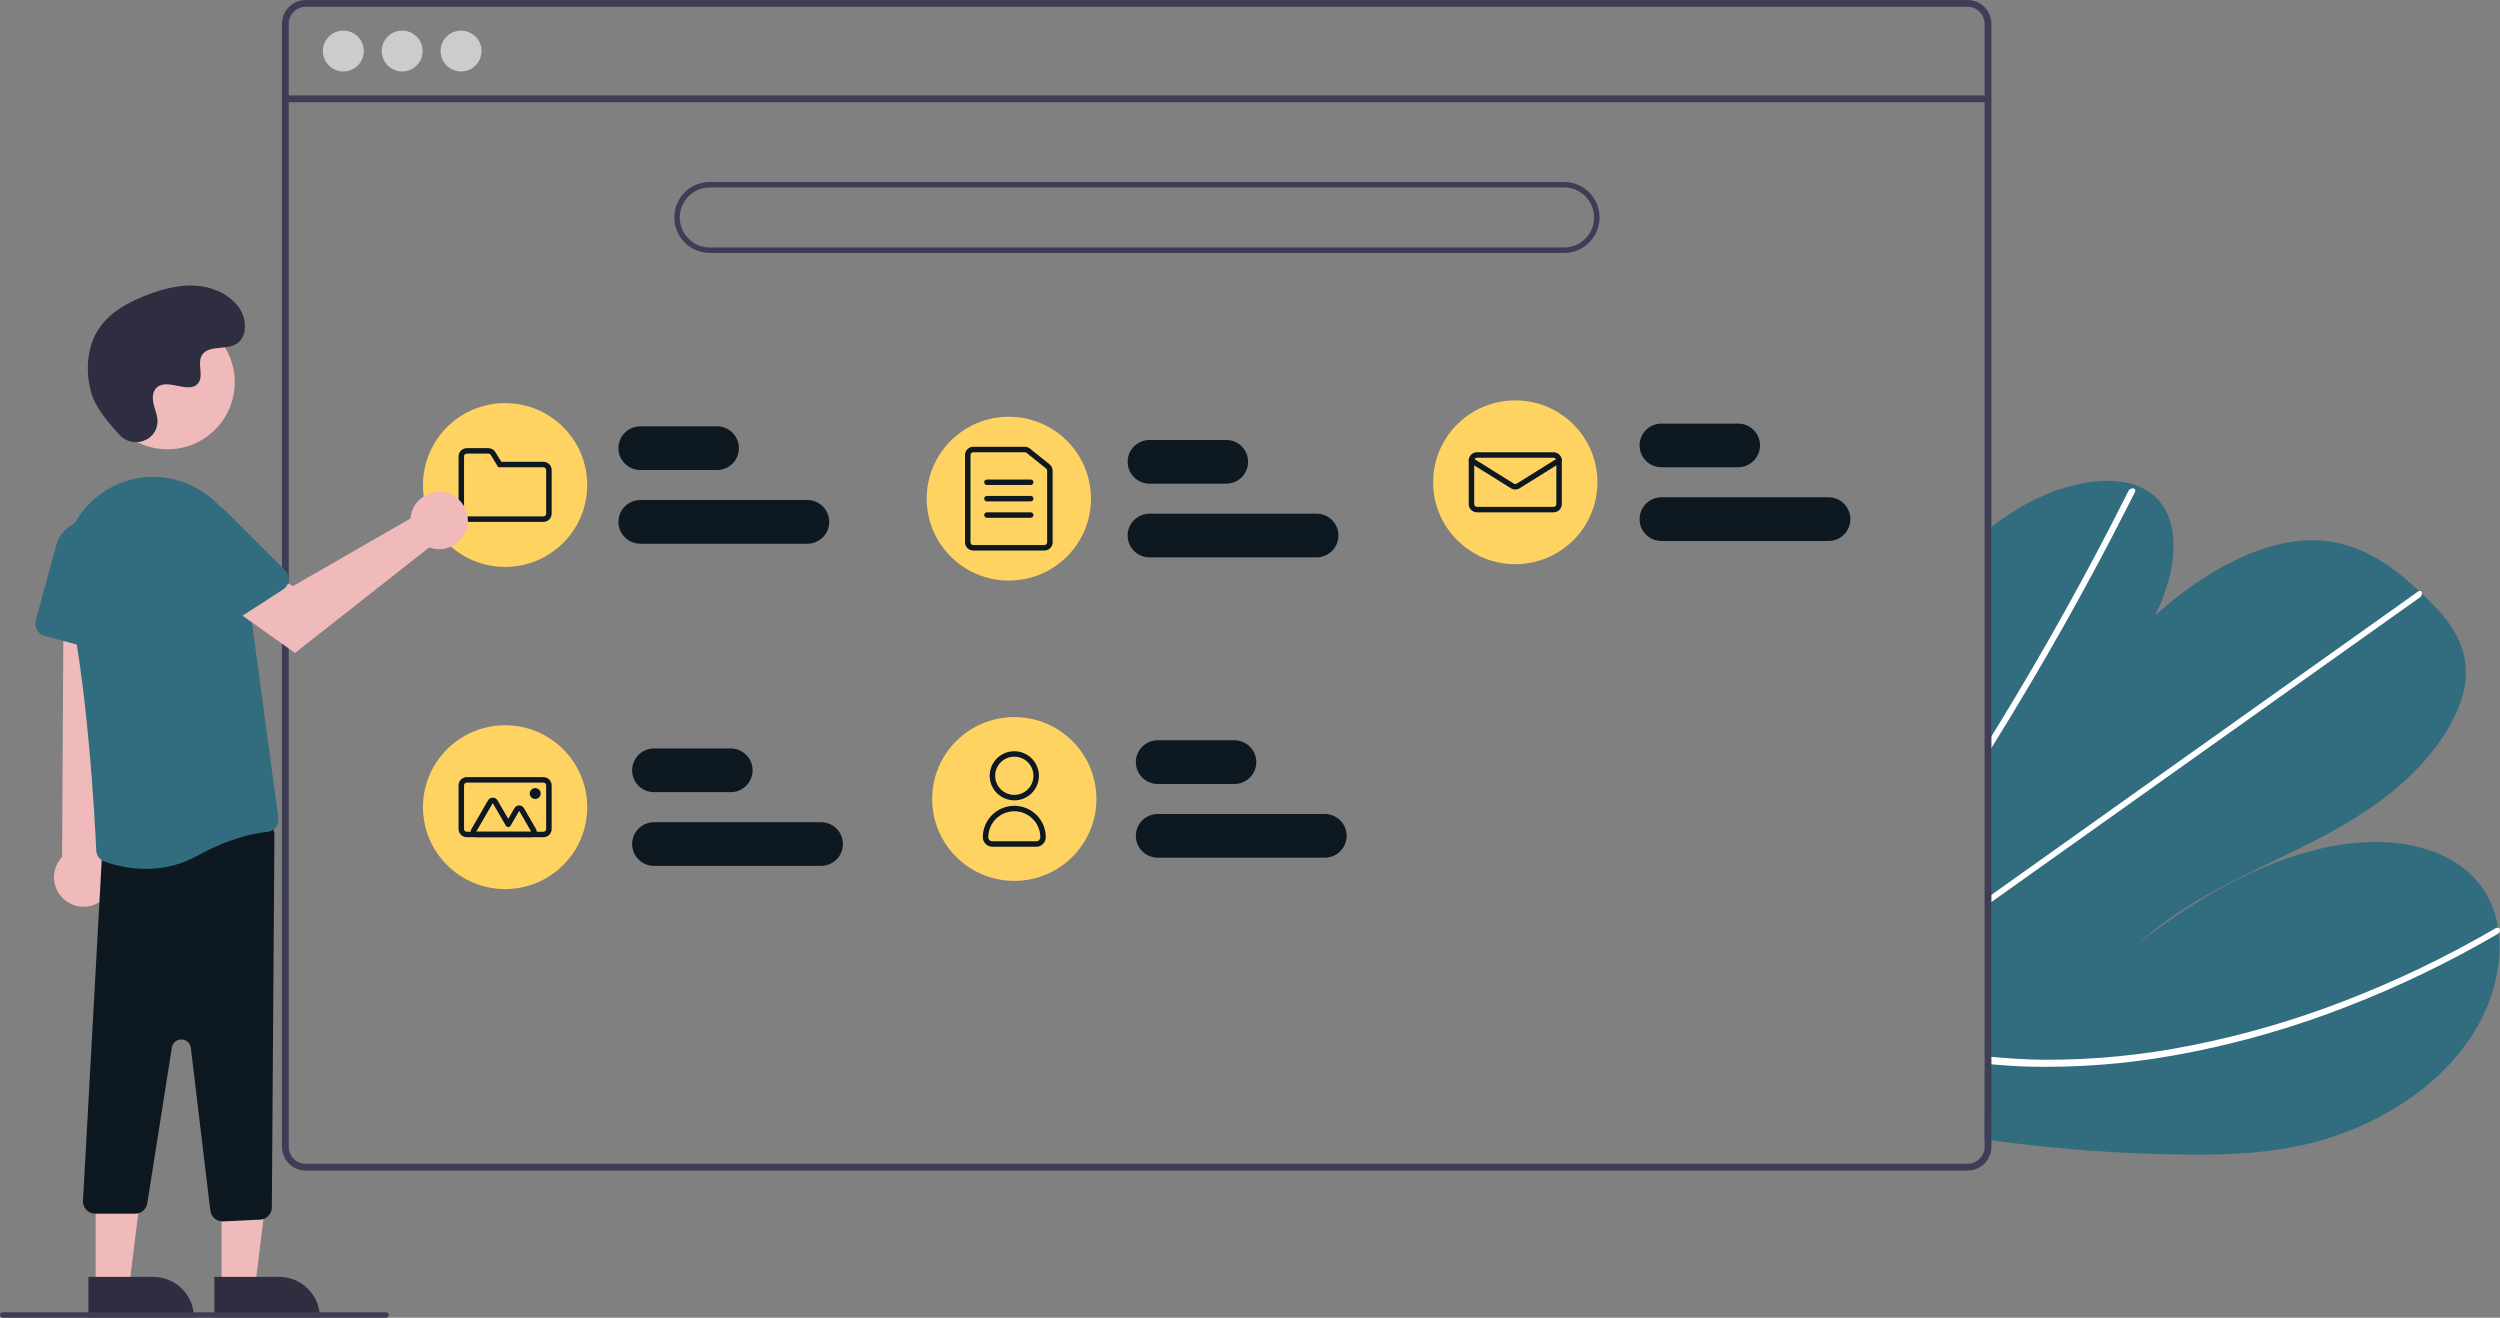
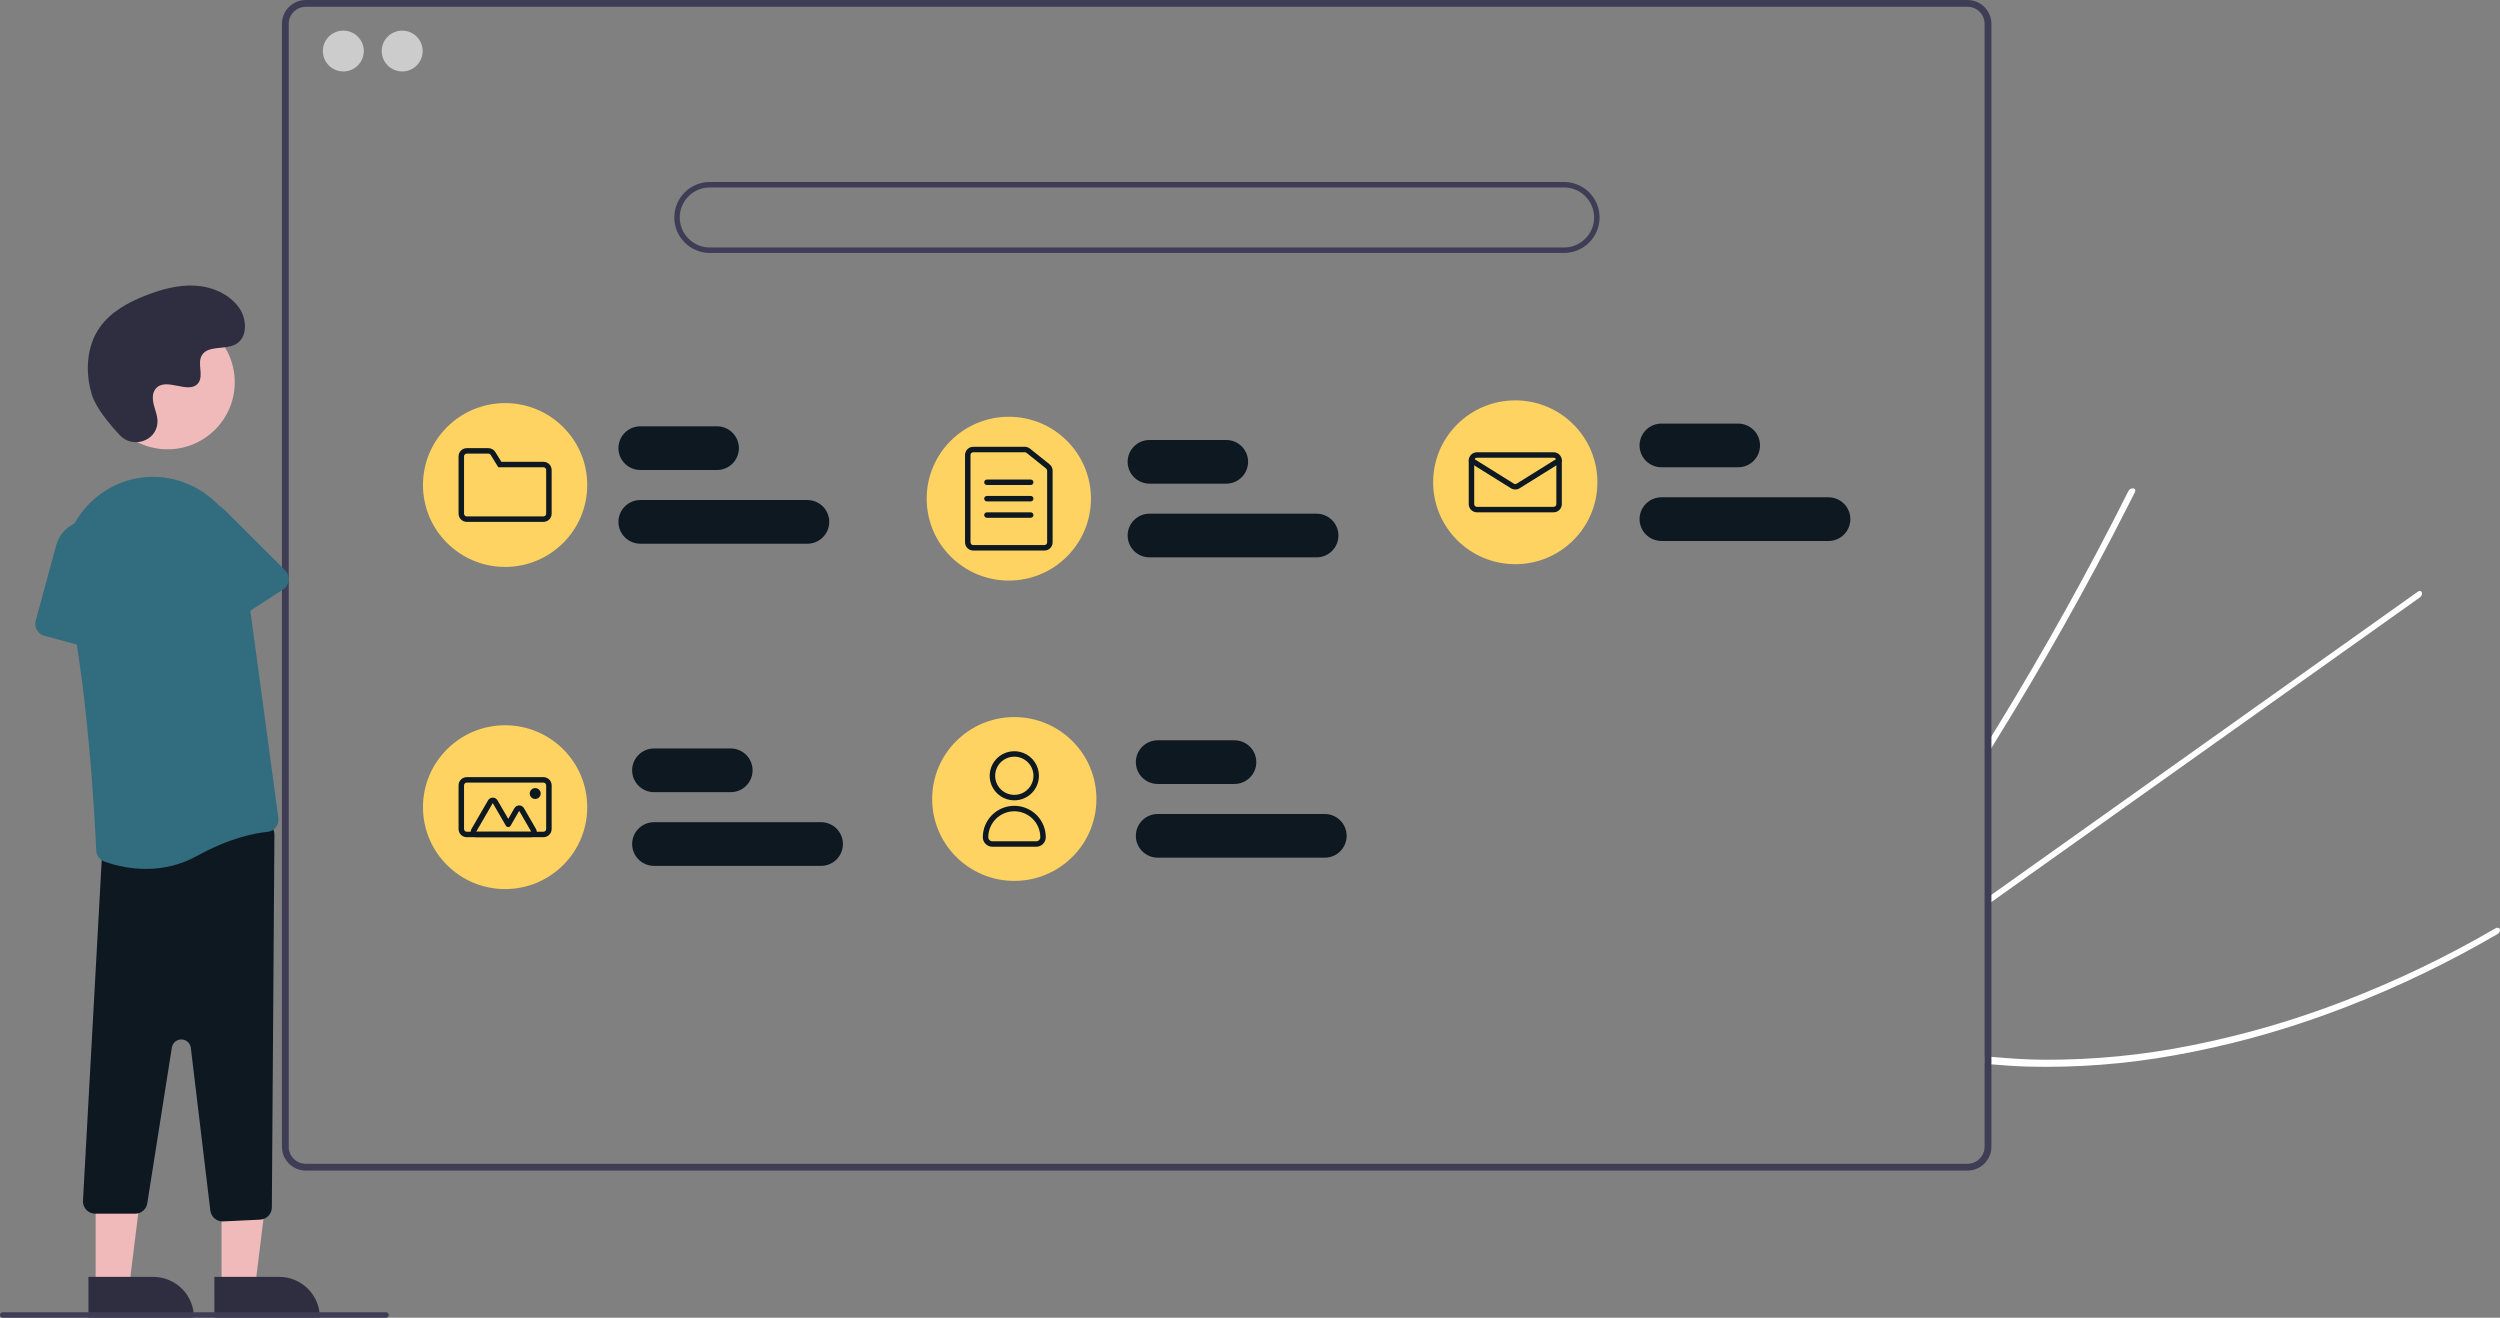
<svg xmlns="http://www.w3.org/2000/svg" width="480" height="253" viewBox="0 0 480 253" fill="none">
  <rect x="0" y="0" width="480" height="253" fill="#808080" stroke="none" />
  <g clip-path="url(#clip0_2764_3937)">
-     <path d="M419.778 221.673C407.246 221.563 394.735 220.648 382.321 218.932C381.885 218.872 381.45 218.807 381.014 218.747L381.669 101.708C382.102 101.365 382.54 101.026 382.984 100.699C384.451 99.606 385.96 98.582 387.521 97.642C395.042 93.123 403.847 91.054 409.923 93.127L410.017 93.164C411.347 93.612 412.576 94.317 413.632 95.239C418.967 99.966 418.078 109.522 413.772 118.195C422.309 110.416 433.082 104.223 442.699 103.752C452.078 103.29 458.779 108.182 464.473 113.487C464.662 113.661 464.845 113.835 465.028 114.009C465.122 114.094 465.211 114.183 465.305 114.267C469.644 118.406 473.922 123.232 473.405 130.217C472.836 137.877 466.402 146.37 458.905 152.325C451.413 158.28 442.902 162.237 434.596 166.249C426.295 170.265 417.781 174.61 410.686 181.055C421.757 172.326 434.354 165.288 446.605 162.688C458.856 160.088 470.623 162.376 476.392 170.156C478.09 172.518 479.196 175.251 479.617 178.126C479.673 178.462 479.718 178.803 479.759 179.149C480.58 186.351 478.083 194.949 472.113 202.265C465.539 210.322 455.794 215.908 446.544 218.688C437.293 221.467 428.387 221.763 419.778 221.673Z" fill="#316C7F" />
    <path d="M381.426 145.1L381.438 142.862C381.884 142.152 382.324 141.438 382.759 140.72C383.04 140.276 383.311 139.827 383.587 139.378C388.133 131.954 392.494 124.484 396.669 116.968C400.848 109.458 404.834 101.911 408.627 94.326C408.715 94.125 408.871 93.961 409.067 93.863C409.264 93.764 409.489 93.737 409.703 93.787C409.731 93.795 409.757 93.808 409.781 93.824C409.98 93.93 410.063 94.167 409.893 94.512C409.425 95.442 408.958 96.378 408.479 97.308C404.621 104.914 400.57 112.487 396.326 120.027C392.084 127.562 387.655 135.055 383.038 142.504C382.943 142.661 382.842 142.818 382.746 142.974C382.306 143.685 381.866 144.39 381.426 145.1Z" fill="white" />
    <path d="M381.265 173.956L381.272 172.572C381.71 172.26 382.148 171.953 382.586 171.641C392.898 164.307 403.21 156.975 413.522 149.645C430.404 137.64 447.286 125.64 464.168 113.642C464.258 113.571 464.362 113.518 464.473 113.487C464.847 113.384 465.066 113.658 465.028 114.009C465.006 114.157 464.954 114.299 464.873 114.425C464.793 114.551 464.686 114.658 464.561 114.74C455.093 121.47 445.63 128.199 436.169 134.926C419.372 146.868 402.576 158.808 385.782 170.747C384.716 171.506 383.645 172.265 382.579 173.025C382.141 173.337 381.703 173.649 381.265 173.956Z" fill="white" />
    <path d="M389.323 204.787C386.984 204.716 384.683 204.562 382.403 204.36C381.967 204.321 381.531 204.282 381.095 204.243L381.103 202.791C381.539 202.835 381.975 202.88 382.411 202.919C385.705 203.226 389.036 203.443 392.458 203.473C401.944 203.512 411.41 202.59 420.71 200.721C430.723 198.735 440.544 195.884 450.061 192.199C460.099 188.331 469.81 183.668 479.101 178.255C479.252 178.153 479.435 178.107 479.617 178.126C480.032 178.186 480.155 178.737 479.758 179.149C479.681 179.231 479.592 179.301 479.494 179.357C478.339 180.027 477.181 180.685 476.019 181.33C466.677 186.544 456.932 191.007 446.878 194.676C437.329 198.171 427.493 200.83 417.482 202.622C408.194 204.3 398.759 205.026 389.323 204.787V204.787Z" fill="white" />
    <path d="M377.762 5.95801e-09H58.713C57.498 0.001 56.333 0.483 55.474 1.34C54.614 2.197 54.131 3.359 54.13 4.571V220.18C54.131 221.392 54.614 222.554 55.474 223.41C56.333 224.267 57.498 224.749 58.713 224.751H377.762C378.425 224.751 379.079 224.607 379.681 224.33C380.283 224.053 380.817 223.649 381.247 223.147C381.283 223.107 381.317 223.065 381.347 223.021C381.62 222.687 381.842 222.314 382.004 221.915C382.234 221.365 382.352 220.775 382.351 220.18V4.571C382.349 3.358 381.865 2.196 381.005 1.338C380.144 0.481 378.978 -6.1838e-05 377.762 5.95801e-09V5.95801e-09ZM381.042 220.18C381.042 220.817 380.854 221.441 380.5 221.972C380.186 222.44 379.76 222.822 379.26 223.084C378.797 223.322 378.283 223.446 377.762 223.445H58.713C57.845 223.444 57.013 223.1 56.399 222.488C55.785 221.875 55.44 221.045 55.438 220.18V4.571C55.44 3.705 55.785 2.875 56.399 2.263C57.013 1.651 57.845 1.306 58.713 1.305H377.762C378.631 1.305 379.465 1.649 380.079 2.261C380.694 2.874 381.041 3.704 381.042 4.571V220.18Z" fill="#3F3D56" />
-     <path d="M381.694 18.32H54.783V19.627H381.694V18.32Z" fill="#3F3D56" />
    <path d="M65.92 13.72C68.091 13.72 69.851 11.965 69.851 9.8C69.851 7.635 68.091 5.88 65.92 5.88C63.749 5.88 61.989 7.635 61.989 9.8C61.989 11.965 63.749 13.72 65.92 13.72Z" fill="#CCCCCC" />
    <path d="M77.222 13.72C79.393 13.72 81.153 11.965 81.153 9.8C81.153 7.635 79.393 5.88 77.222 5.88C75.051 5.88 73.291 7.635 73.291 9.8C73.291 11.965 75.051 13.72 77.222 13.72Z" fill="#CCCCCC" />
-     <path d="M88.523 13.72C90.694 13.72 92.453 11.965 92.453 9.8C92.453 7.635 90.694 5.88 88.523 5.88C86.352 5.88 84.592 7.635 84.592 9.8C84.592 11.965 86.352 13.72 88.523 13.72Z" fill="#CCCCCC" />
    <path d="M300.286 48.567H136.294C134.482 48.567 132.744 47.849 131.462 46.572C130.181 45.294 129.461 43.56 129.461 41.753C129.461 39.946 130.181 38.212 131.462 36.934C132.744 35.656 134.482 34.938 136.294 34.938H300.286C302.098 34.938 303.836 35.656 305.118 36.934C306.399 38.212 307.119 39.946 307.119 41.753C307.119 43.56 306.399 45.294 305.118 46.572C303.836 47.849 302.098 48.567 300.286 48.567ZM136.294 35.987C134.761 35.987 133.29 36.594 132.206 37.676C131.121 38.757 130.512 40.224 130.512 41.753C130.512 43.282 131.121 44.749 132.206 45.83C133.29 46.911 134.761 47.519 136.294 47.519H300.286C301.82 47.519 303.29 46.911 304.374 45.83C305.459 44.749 306.068 43.282 306.068 41.753C306.068 40.224 305.459 38.757 304.374 37.676C303.29 36.594 301.82 35.987 300.286 35.987H136.294Z" fill="#3F3D56" />
    <path d="M137.663 90.24H122.946C121.831 90.24 120.761 89.798 119.973 89.011C119.184 88.225 118.741 87.158 118.741 86.046C118.741 84.934 119.184 83.867 119.973 83.081C120.761 82.294 121.831 81.853 122.946 81.853H137.663C138.779 81.853 139.848 82.294 140.637 83.081C141.425 83.867 141.868 84.934 141.868 86.046C141.868 87.158 141.425 88.225 140.637 89.011C139.848 89.798 138.779 90.24 137.663 90.24Z" fill="#0D1821" />
    <path d="M155.009 104.393H122.946C121.831 104.393 120.761 103.951 119.973 103.165C119.184 102.378 118.741 101.312 118.741 100.199C118.741 99.087 119.184 98.021 119.973 97.234C120.761 96.448 121.831 96.006 122.946 96.006H155.009C156.124 96.006 157.193 96.448 157.982 97.234C158.771 98.021 159.214 99.087 159.214 100.199C159.214 101.312 158.771 102.378 157.982 103.165C157.193 103.951 156.124 104.393 155.009 104.393Z" fill="#0D1821" />
    <path d="M140.292 152.094H125.575C124.46 152.094 123.39 151.652 122.602 150.866C121.813 150.079 121.37 149.013 121.37 147.901C121.37 146.788 121.813 145.722 122.602 144.935C123.39 144.149 124.46 143.707 125.575 143.707H140.292C141.408 143.707 142.477 144.149 143.266 144.935C144.054 145.722 144.497 146.788 144.497 147.901C144.497 149.013 144.054 150.079 143.266 150.866C142.477 151.652 141.408 152.094 140.292 152.094Z" fill="#0D1821" />
    <path d="M157.638 166.247H125.575C124.46 166.247 123.39 165.806 122.602 165.019C121.813 164.233 121.37 163.166 121.37 162.054C121.37 160.942 121.813 159.875 122.602 159.089C123.39 158.302 124.46 157.86 125.575 157.86H157.638C158.753 157.86 159.822 158.302 160.611 159.089C161.4 159.875 161.843 160.942 161.843 162.054C161.843 163.166 161.4 164.233 160.611 165.019C159.822 165.806 158.753 166.247 157.638 166.247Z" fill="#0D1821" />
    <path d="M237.005 150.522H222.288C221.173 150.522 220.103 150.08 219.315 149.294C218.526 148.507 218.083 147.44 218.083 146.328C218.083 145.216 218.526 144.149 219.315 143.363C220.103 142.577 221.173 142.135 222.288 142.135H237.005C238.12 142.135 239.19 142.577 239.979 143.363C240.767 144.149 241.21 145.216 241.21 146.328C241.21 147.44 240.767 148.507 239.979 149.294C239.19 150.08 238.12 150.522 237.005 150.522Z" fill="#0D1821" />
    <path d="M254.351 164.674H222.288C221.173 164.674 220.103 164.232 219.315 163.446C218.526 162.659 218.083 161.593 218.083 160.481C218.083 159.368 218.526 158.302 219.315 157.515C220.103 156.729 221.173 156.287 222.288 156.287H254.351C255.466 156.287 256.535 156.729 257.324 157.515C258.112 158.302 258.555 159.368 258.555 160.481C258.555 161.593 258.112 162.659 257.324 163.446C256.535 164.232 255.466 164.674 254.351 164.674Z" fill="#0D1821" />
    <path d="M235.428 92.861H220.711C219.596 92.861 218.526 92.419 217.737 91.632C216.949 90.846 216.506 89.779 216.506 88.667C216.506 87.555 216.949 86.488 217.737 85.702C218.526 84.915 219.596 84.474 220.711 84.474H235.428C236.543 84.474 237.613 84.915 238.401 85.702C239.19 86.488 239.633 87.555 239.633 88.667C239.633 89.779 239.19 90.846 238.401 91.632C237.613 92.419 236.543 92.861 235.428 92.861Z" fill="#0D1821" />
    <path d="M252.773 107.014H220.711C219.596 107.014 218.526 106.572 217.737 105.786C216.949 104.999 216.506 103.933 216.506 102.82C216.506 101.708 216.949 100.642 217.737 99.855C218.526 99.069 219.596 98.627 220.711 98.627H252.773C253.889 98.627 254.958 99.069 255.747 99.855C256.535 100.642 256.978 101.708 256.978 102.82C256.978 103.933 256.535 104.999 255.747 105.786C254.958 106.572 253.889 107.014 252.773 107.014Z" fill="#0D1821" />
    <path d="M333.719 89.716H319.002C317.887 89.716 316.817 89.274 316.028 88.488C315.24 87.701 314.797 86.635 314.797 85.523C314.797 84.41 315.24 83.344 316.028 82.557C316.817 81.771 317.887 81.329 319.002 81.329H333.719C334.834 81.329 335.904 81.771 336.692 82.557C337.481 83.344 337.924 84.41 337.924 85.523C337.924 86.635 337.481 87.701 336.692 88.488C335.904 89.274 334.834 89.716 333.719 89.716Z" fill="#0D1821" />
    <path d="M351.064 103.868H319.002C317.887 103.868 316.817 103.427 316.028 102.64C315.24 101.854 314.797 100.787 314.797 99.675C314.797 98.563 315.24 97.496 316.028 96.71C316.817 95.923 317.887 95.481 319.002 95.481H351.064C352.18 95.481 353.249 95.923 354.038 96.71C354.826 97.496 355.269 98.563 355.269 99.675C355.269 100.787 354.826 101.854 354.038 102.64C353.249 103.427 352.18 103.868 351.064 103.868Z" fill="#0D1821" />
    <path d="M96.98 108.849C105.689 108.849 112.749 101.808 112.749 93.123C112.749 84.438 105.689 77.397 96.98 77.397C88.272 77.397 81.212 84.438 81.212 93.123C81.212 101.808 88.272 108.849 96.98 108.849Z" fill="#FED361" />
    <path d="M104.339 100.2H89.622C89.204 100.2 88.803 100.034 88.507 99.739C88.212 99.444 88.045 99.044 88.045 98.627V87.619C88.045 87.203 88.212 86.803 88.507 86.508C88.803 86.213 89.204 86.047 89.622 86.047H93.765C94.034 86.046 94.299 86.114 94.535 86.245C94.77 86.376 94.967 86.566 95.108 86.795L96.263 88.668H104.339C104.757 88.668 105.158 88.834 105.454 89.129C105.749 89.424 105.915 89.823 105.916 90.24V98.627C105.915 99.044 105.749 99.444 105.454 99.739C105.158 100.034 104.757 100.2 104.339 100.2V100.2ZM89.622 87.095C89.482 87.095 89.349 87.151 89.25 87.249C89.152 87.347 89.096 87.481 89.096 87.619V98.627C89.096 98.766 89.152 98.9 89.25 98.998C89.349 99.096 89.482 99.151 89.622 99.152H104.339C104.478 99.151 104.612 99.096 104.71 98.998C104.809 98.9 104.864 98.766 104.865 98.627V90.24C104.864 90.101 104.809 89.968 104.71 89.87C104.612 89.772 104.478 89.716 104.339 89.716H95.676L94.213 87.345C94.166 87.268 94.1 87.205 94.022 87.161C93.943 87.118 93.855 87.095 93.765 87.095H89.622Z" fill="#0D1821" />
    <path d="M193.693 111.47C202.402 111.47 209.462 104.429 209.462 95.744C209.462 87.059 202.402 80.019 193.693 80.019C184.985 80.019 177.925 87.059 177.925 95.744C177.925 104.429 184.985 111.47 193.693 111.47Z" fill="#FED361" />
    <path d="M200.527 105.703H186.861C186.443 105.703 186.042 105.537 185.747 105.242C185.451 104.947 185.285 104.548 185.284 104.131V87.357C185.285 86.94 185.451 86.54 185.747 86.245C186.042 85.951 186.443 85.785 186.861 85.784H196.763C197.123 85.784 197.471 85.907 197.751 86.131L201.515 89.147C201.699 89.294 201.848 89.481 201.95 89.693C202.052 89.905 202.104 90.138 202.104 90.373V104.131C202.103 104.548 201.937 104.947 201.642 105.242C201.346 105.537 200.945 105.703 200.527 105.703V105.703ZM186.861 86.833C186.722 86.833 186.588 86.888 186.49 86.986C186.391 87.085 186.336 87.218 186.335 87.357V104.131C186.336 104.27 186.391 104.403 186.49 104.501C186.588 104.599 186.722 104.655 186.861 104.655H200.527C200.666 104.655 200.8 104.599 200.899 104.501C200.997 104.403 201.052 104.27 201.053 104.131V90.373C201.053 90.294 201.035 90.217 201.001 90.146C200.967 90.076 200.918 90.013 200.856 89.964L197.092 86.948C196.999 86.873 196.883 86.833 196.763 86.833H186.861Z" fill="#0D1821" />
    <path d="M197.898 93.123H189.489C189.349 93.123 189.215 93.067 189.117 92.969C189.018 92.871 188.963 92.737 188.963 92.598C188.963 92.459 189.018 92.326 189.117 92.228C189.215 92.129 189.349 92.074 189.489 92.074H197.898C198.038 92.074 198.171 92.129 198.27 92.228C198.369 92.326 198.424 92.459 198.424 92.598C198.424 92.737 198.369 92.871 198.27 92.969C198.171 93.067 198.038 93.123 197.898 93.123Z" fill="#0D1821" />
    <path d="M197.898 96.268H189.489C189.349 96.268 189.215 96.213 189.117 96.115C189.018 96.016 188.963 95.883 188.963 95.744C188.963 95.605 189.018 95.472 189.117 95.373C189.215 95.275 189.349 95.22 189.489 95.22H197.898C198.038 95.22 198.171 95.275 198.27 95.373C198.369 95.472 198.424 95.605 198.424 95.744C198.424 95.883 198.369 96.016 198.27 96.115C198.171 96.213 198.038 96.268 197.898 96.268Z" fill="#0D1821" />
    <path d="M197.898 99.414H189.489C189.349 99.414 189.215 99.358 189.117 99.26C189.018 99.162 188.963 99.028 188.963 98.889C188.963 98.75 189.018 98.617 189.117 98.519C189.215 98.421 189.349 98.365 189.489 98.365H197.898C198.038 98.365 198.171 98.421 198.27 98.519C198.369 98.617 198.424 98.75 198.424 98.889C198.424 99.028 198.369 99.162 198.27 99.26C198.171 99.358 198.038 99.414 197.898 99.414Z" fill="#0D1821" />
    <path d="M290.933 108.324C299.641 108.324 306.701 101.284 306.701 92.599C306.701 83.914 299.641 76.873 290.933 76.873C282.224 76.873 275.164 83.914 275.164 92.599C275.164 101.284 282.224 108.324 290.933 108.324Z" fill="#FED361" />
    <path d="M298.291 98.365H283.574C283.156 98.365 282.755 98.199 282.459 97.904C282.164 97.609 281.998 97.21 281.997 96.793V88.406C281.998 87.989 282.164 87.589 282.459 87.294C282.755 86.999 283.156 86.834 283.574 86.833H298.291C298.709 86.834 299.11 86.999 299.406 87.294C299.701 87.589 299.868 87.989 299.868 88.406V96.793C299.868 97.21 299.701 97.609 299.406 97.904C299.11 98.199 298.709 98.365 298.291 98.365V98.365ZM283.574 87.881C283.435 87.882 283.301 87.937 283.202 88.035C283.104 88.133 283.048 88.267 283.048 88.406V96.793C283.048 96.931 283.104 97.065 283.202 97.163C283.301 97.261 283.435 97.317 283.574 97.317H298.291C298.431 97.317 298.564 97.261 298.663 97.163C298.761 97.065 298.817 96.931 298.817 96.793V88.406C298.817 88.267 298.761 88.133 298.663 88.035C298.564 87.937 298.431 87.882 298.291 87.881H283.574Z" fill="#0D1821" />
    <path d="M290.933 93.982C290.637 93.982 290.348 93.9 290.097 93.745L282.244 88.85C282.126 88.776 282.043 88.659 282.011 88.523C281.98 88.388 282.004 88.246 282.078 88.128C282.152 88.01 282.27 87.927 282.405 87.895C282.541 87.864 282.683 87.888 282.802 87.961L290.655 92.856C290.738 92.907 290.835 92.935 290.933 92.935C291.031 92.935 291.128 92.907 291.212 92.856L299.064 87.961C299.182 87.888 299.325 87.864 299.46 87.895C299.596 87.927 299.714 88.01 299.788 88.128C299.861 88.246 299.885 88.388 299.854 88.523C299.823 88.659 299.739 88.776 299.621 88.85L291.769 93.745C291.518 93.9 291.228 93.983 290.933 93.982V93.982Z" fill="#0D1821" />
    <path d="M96.98 170.702C105.689 170.702 112.749 163.662 112.749 154.977C112.749 146.292 105.689 139.251 96.98 139.251C88.272 139.251 81.212 146.292 81.212 154.977C81.212 163.662 88.272 170.702 96.98 170.702Z" fill="#FED361" />
    <path d="M104.339 160.743H89.622C89.204 160.743 88.803 160.577 88.507 160.282C88.212 159.987 88.045 159.587 88.045 159.17V150.783C88.045 150.367 88.212 149.967 88.507 149.672C88.803 149.377 89.204 149.211 89.622 149.211H104.339C104.757 149.211 105.158 149.377 105.454 149.672C105.749 149.967 105.915 150.367 105.916 150.783V159.17C105.915 159.587 105.749 159.987 105.454 160.282C105.158 160.577 104.757 160.743 104.339 160.743ZM89.622 150.259C89.482 150.259 89.349 150.315 89.25 150.413C89.152 150.511 89.096 150.645 89.096 150.783V159.17C89.096 159.309 89.152 159.443 89.25 159.541C89.349 159.639 89.482 159.695 89.622 159.695H104.339C104.478 159.695 104.612 159.639 104.711 159.541C104.809 159.443 104.865 159.309 104.865 159.17V150.783C104.865 150.645 104.809 150.511 104.711 150.413C104.612 150.315 104.478 150.259 104.339 150.259H89.622Z" fill="#0D1821" />
    <path d="M102.006 160.743H91.428C91.244 160.743 91.062 160.695 90.903 160.603C90.743 160.511 90.61 160.379 90.518 160.219C90.425 160.06 90.377 159.879 90.377 159.695C90.377 159.511 90.426 159.33 90.518 159.171L93.704 153.667C93.796 153.507 93.929 153.375 94.089 153.283C94.249 153.191 94.43 153.143 94.615 153.143C94.799 153.143 94.98 153.191 95.14 153.283C95.3 153.375 95.433 153.507 95.525 153.667L97.583 157.221L98.775 155.162C98.867 155.003 99 154.87 99.16 154.778C99.32 154.686 99.501 154.638 99.685 154.638C99.87 154.638 100.051 154.686 100.211 154.778C100.371 154.87 100.503 155.003 100.596 155.162L102.916 159.171C103.009 159.33 103.057 159.511 103.057 159.695C103.057 159.879 103.009 160.06 102.916 160.219C102.824 160.379 102.691 160.511 102.531 160.603C102.372 160.695 102.19 160.743 102.006 160.743H102.006ZM102.006 159.695L99.685 155.686L98.038 158.532C97.992 158.612 97.925 158.678 97.846 158.724C97.766 158.77 97.675 158.794 97.583 158.794V158.794C97.49 158.794 97.4 158.77 97.32 158.724C97.24 158.678 97.174 158.612 97.127 158.532L94.615 154.191L91.428 159.695H102.006Z" fill="#0D1821" />
    <path d="M102.762 153.404C103.343 153.404 103.813 152.935 103.813 152.356C103.813 151.777 103.343 151.308 102.762 151.308C102.182 151.308 101.711 151.777 101.711 152.356C101.711 152.935 102.182 153.404 102.762 153.404Z" fill="#0D1821" />
    <path d="M194.745 169.13C203.454 169.13 210.514 162.089 210.514 153.404C210.514 144.719 203.454 137.679 194.745 137.679C186.036 137.679 178.977 144.719 178.977 153.404C178.977 162.089 186.036 169.13 194.745 169.13Z" fill="#FED361" />
    <path d="M194.745 153.667C193.81 153.667 192.895 153.39 192.117 152.872C191.339 152.353 190.733 151.617 190.375 150.755C190.017 149.892 189.923 148.944 190.106 148.029C190.288 147.114 190.739 146.273 191.4 145.613C192.062 144.953 192.905 144.504 193.822 144.322C194.74 144.14 195.691 144.233 196.556 144.591C197.42 144.948 198.159 145.552 198.679 146.328C199.198 147.104 199.476 148.016 199.476 148.949C199.474 150.2 198.975 151.399 198.089 152.283C197.202 153.168 195.999 153.665 194.745 153.667V153.667ZM194.745 145.28C194.017 145.28 193.306 145.495 192.701 145.898C192.096 146.301 191.624 146.874 191.346 147.545C191.067 148.215 190.995 148.953 191.137 149.665C191.279 150.377 191.629 151.031 192.144 151.544C192.658 152.057 193.314 152.406 194.027 152.548C194.741 152.69 195.481 152.617 196.153 152.339C196.826 152.061 197.4 151.591 197.804 150.988C198.209 150.384 198.425 149.675 198.425 148.949C198.423 147.976 198.035 147.044 197.346 146.356C196.656 145.668 195.721 145.281 194.745 145.28Z" fill="#0D1821" />
    <path d="M198.95 162.578H190.54C190.052 162.577 189.585 162.384 189.24 162.04C188.895 161.696 188.701 161.229 188.7 160.743C188.7 159.144 189.337 157.611 190.471 156.48C191.604 155.35 193.142 154.715 194.745 154.715C196.348 154.715 197.885 155.35 199.019 156.48C200.153 157.611 200.789 159.144 200.789 160.743C200.789 161.229 200.595 161.696 200.25 162.04C199.905 162.384 199.437 162.577 198.95 162.578ZM194.745 155.763C193.421 155.765 192.152 156.29 191.216 157.223C190.279 158.157 189.753 159.423 189.751 160.743C189.752 160.951 189.835 161.151 189.983 161.299C190.13 161.446 190.331 161.529 190.54 161.529H198.95C199.159 161.529 199.359 161.446 199.507 161.299C199.655 161.151 199.738 160.951 199.738 160.743C199.737 159.423 199.21 158.157 198.274 157.223C197.338 156.29 196.069 155.765 194.745 155.763V155.763Z" fill="#0D1821" />
    <path d="M42.542 246.996H48.986L52.051 222.208L42.541 222.209L42.542 246.996Z" fill="#F0BABA" />
    <path d="M61.413 252.963L41.161 252.964L41.16 245.16L53.588 245.16C55.663 245.16 57.654 245.982 59.121 247.445C60.589 248.908 61.413 250.893 61.413 252.963V252.963L61.413 252.963Z" fill="#2F2E41" />
    <path d="M18.363 246.996H24.807L27.873 222.208L18.362 222.209L18.363 246.996Z" fill="#F0BABA" />
    <path d="M37.235 252.963L16.983 252.964L16.983 245.16L29.41 245.16C31.485 245.16 33.476 245.982 34.943 247.445C36.411 248.908 37.235 250.893 37.235 252.963V252.963L37.235 252.963Z" fill="#2F2E41" />
-     <path d="M19.15 173.17C19.845 172.725 20.433 172.133 20.873 171.437C21.313 170.74 21.594 169.956 21.698 169.139C21.801 168.322 21.724 167.493 21.471 166.709C21.218 165.926 20.796 165.207 20.234 164.603L24.477 104.554L12.255 105.736L11.919 164.543C10.966 165.551 10.415 166.873 10.374 168.258C10.332 169.643 10.801 170.996 11.692 172.059C12.584 173.123 13.835 173.823 15.21 174.028C16.584 174.233 17.986 173.928 19.15 173.17H19.15Z" fill="#F0BABA" />
    <path d="M42.734 234.512C42.156 234.51 41.599 234.298 41.166 233.915C40.734 233.532 40.456 233.005 40.386 232.433L36.64 201.19C36.587 200.75 36.377 200.344 36.047 200.047C35.718 199.75 35.291 199.581 34.847 199.573C34.403 199.565 33.971 199.717 33.63 200.002C33.29 200.287 33.065 200.685 32.996 201.123L28.277 231.037C28.192 231.593 27.909 232.1 27.48 232.466C27.051 232.831 26.505 233.031 25.941 233.029H18.293C17.981 233.029 17.672 232.967 17.384 232.848C17.096 232.728 16.834 232.553 16.614 232.332C16.394 232.111 16.221 231.849 16.103 231.561C15.985 231.272 15.925 230.964 15.928 230.652L19.578 164.325C19.579 163.76 19.785 163.215 20.157 162.789C20.529 162.364 21.043 162.086 21.603 162.008L49.983 157.899C50.32 157.851 50.664 157.875 50.991 157.971C51.318 158.067 51.62 158.232 51.877 158.456C52.134 158.679 52.339 158.955 52.479 159.265C52.619 159.574 52.691 159.911 52.688 160.251L52.193 231.832C52.189 232.435 51.953 233.014 51.534 233.449C51.115 233.884 50.545 234.143 49.941 234.171L42.847 234.509C42.809 234.511 42.772 234.512 42.734 234.512Z" fill="#0D1821" />
    <path d="M28.02 166.831C25.291 166.82 22.583 166.34 20.017 165.41C19.583 165.25 19.205 164.965 18.932 164.592C18.659 164.218 18.503 163.772 18.484 163.31C18.239 157.892 16.807 130.001 12.636 112.989C11.826 109.652 12.024 106.15 13.206 102.925C14.388 99.7 16.501 96.895 19.279 94.866C19.503 94.705 19.732 94.547 19.965 94.392C22.376 92.791 25.159 91.832 28.047 91.606C30.936 91.381 33.834 91.896 36.467 93.103C39.186 94.316 41.549 96.204 43.331 98.585C45.112 100.967 46.253 103.763 46.644 106.709L53.444 157.057C53.488 157.372 53.467 157.693 53.383 157.999C53.299 158.306 53.153 158.592 52.955 158.84C52.761 159.087 52.519 159.292 52.243 159.443C51.967 159.594 51.663 159.687 51.35 159.717C48.994 159.952 44.107 160.862 37.852 164.328C34.844 165.99 31.459 166.851 28.02 166.831V166.831Z" fill="#316C7F" />
    <path d="M19.707 125.096L8.516 122.07C7.911 121.906 7.396 121.509 7.084 120.966C6.772 120.424 6.689 119.78 6.852 119.176L10.786 104.706C11.208 103.156 12.19 101.816 13.543 100.946C14.896 100.075 16.524 99.734 18.114 99.99C19.704 100.246 21.142 101.08 22.152 102.33C23.162 103.581 23.672 105.161 23.583 106.764L22.688 122.949C22.668 123.3 22.57 123.642 22.401 123.951C22.233 124.259 21.997 124.526 21.711 124.732C21.425 124.937 21.097 125.077 20.75 125.14C20.404 125.203 20.047 125.188 19.707 125.096V125.096Z" fill="#316C7F" />
    <path d="M32.165 86.266C39.294 86.266 45.074 80.502 45.074 73.391C45.074 66.281 39.294 60.517 32.165 60.517C25.035 60.517 19.255 66.281 19.255 73.391C19.255 80.502 25.035 86.266 32.165 86.266Z" fill="#F0BABA" />
-     <path d="M78.946 98.686C78.882 98.969 78.84 99.257 78.82 99.546L56.241 112.536L50.753 109.386L44.902 117.024L56.643 125.369L82.403 105.103C83.453 105.491 84.597 105.55 85.683 105.274C86.768 104.997 87.743 104.398 88.479 103.555C89.214 102.712 89.675 101.666 89.799 100.556C89.924 99.446 89.707 98.324 89.177 97.34C88.647 96.355 87.829 95.555 86.832 95.046C85.835 94.537 84.706 94.343 83.595 94.489C82.484 94.635 81.445 95.115 80.614 95.865C79.784 96.614 79.202 97.599 78.946 98.686V98.686Z" fill="#F0BABA" />
    <path d="M54.37 113.163L44.644 119.458C44.117 119.798 43.477 119.915 42.864 119.785C42.25 119.655 41.714 119.287 41.372 118.763L33.188 106.187C32.311 104.84 31.966 103.217 32.218 101.63C32.471 100.044 33.303 98.608 34.554 97.597C35.806 96.587 37.388 96.074 38.997 96.158C40.605 96.243 42.125 96.918 43.263 98.053L54.755 109.517C55.004 109.765 55.194 110.066 55.312 110.397C55.43 110.729 55.472 111.082 55.435 111.431C55.398 111.781 55.283 112.118 55.099 112.417C54.914 112.717 54.665 112.972 54.37 113.163Z" fill="#316C7F" />
    <path d="M23.028 83.577C25.437 86.136 29.909 84.762 30.223 81.267C30.248 80.996 30.246 80.723 30.218 80.451C30.056 78.903 29.159 77.498 29.374 75.863C29.422 75.456 29.574 75.069 29.815 74.737C31.734 72.174 36.239 75.883 38.051 73.563C39.161 72.14 37.856 69.9 38.708 68.31C39.833 66.212 43.165 67.247 45.254 66.097C47.579 64.819 47.44 61.262 45.909 59.098C44.043 56.46 40.771 55.052 37.54 54.849C34.309 54.646 31.099 55.517 28.083 56.689C24.655 58.022 21.256 59.863 19.147 62.868C16.582 66.524 16.335 71.438 17.618 75.712C18.398 78.312 21.062 81.488 23.028 83.577Z" fill="#2F2E41" />
    <path d="M74.112 253H0.526C0.386 253 0.253 252.945 0.154 252.847C0.055 252.749 0 252.615 0 252.476C0 252.337 0.055 252.204 0.154 252.106C0.253 252.007 0.386 251.952 0.526 251.952H74.112C74.251 251.952 74.385 252.007 74.484 252.106C74.582 252.204 74.638 252.337 74.638 252.476C74.638 252.615 74.582 252.749 74.484 252.847C74.385 252.945 74.251 253 74.112 253Z" fill="#3F3D56" />
  </g>
  <defs>
    <clipPath id="clip0_2764_3937">
      <rect width="480" height="253" fill="white" />
    </clipPath>
  </defs>
</svg>